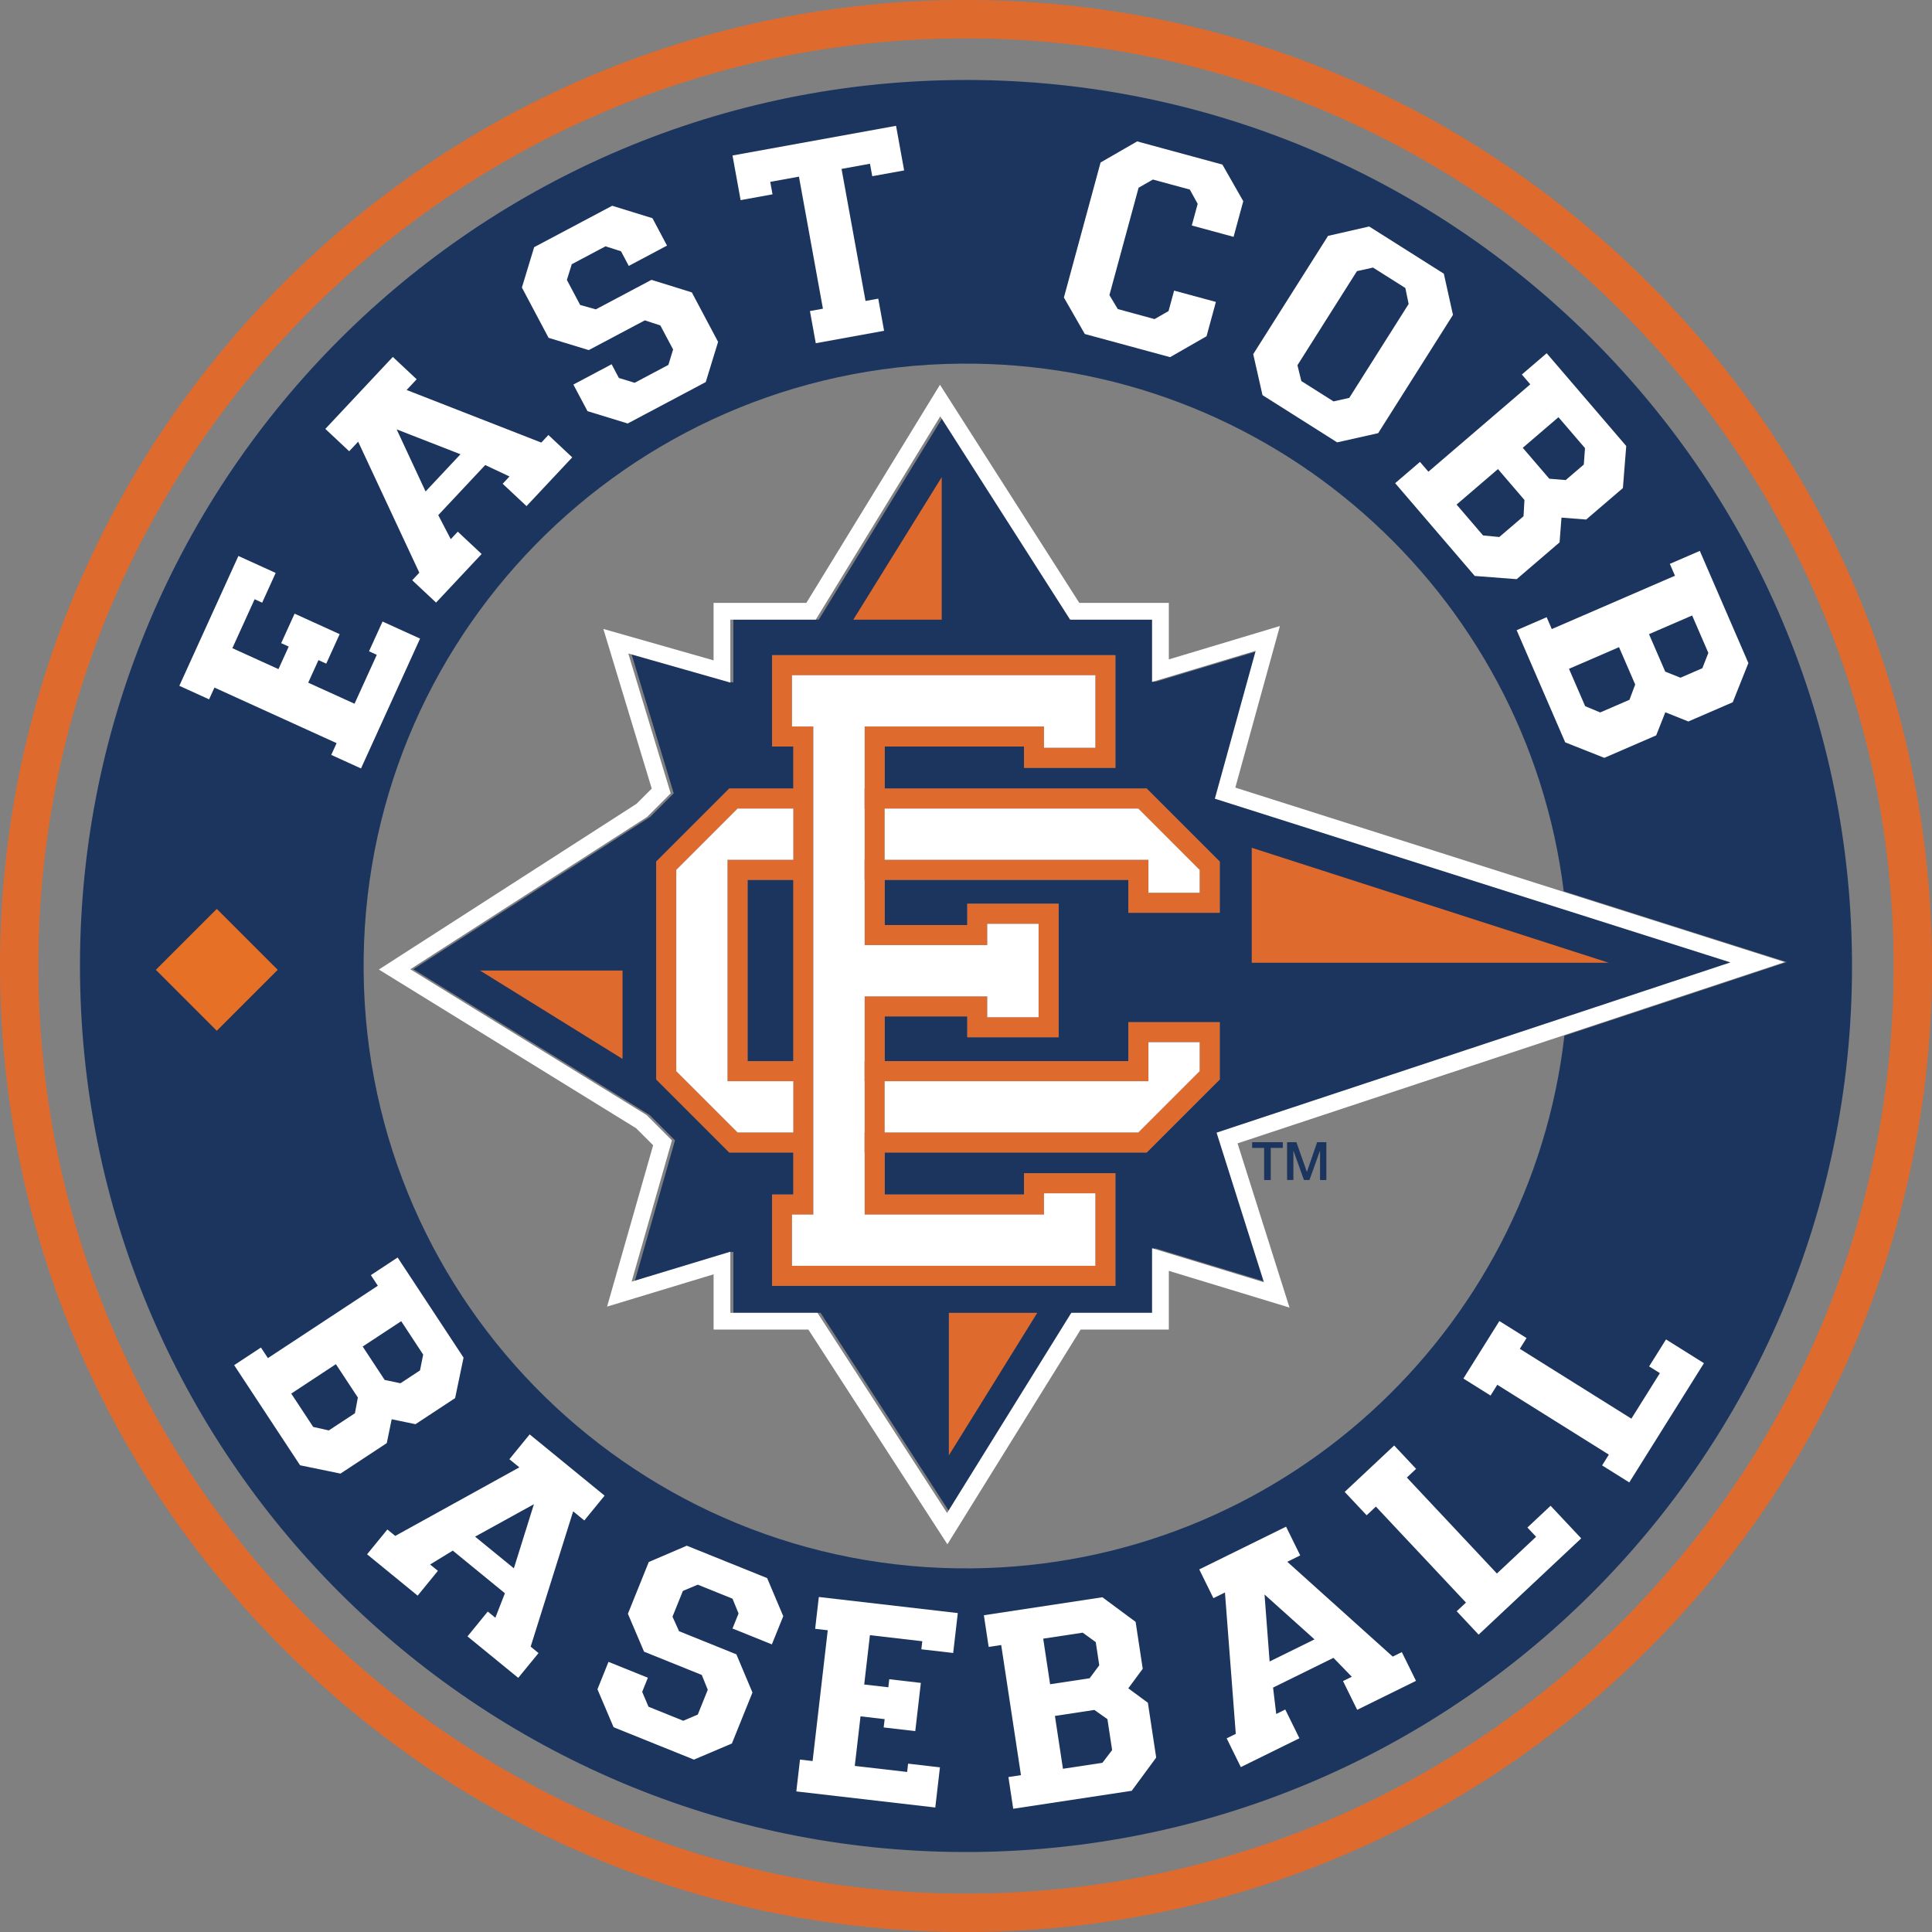
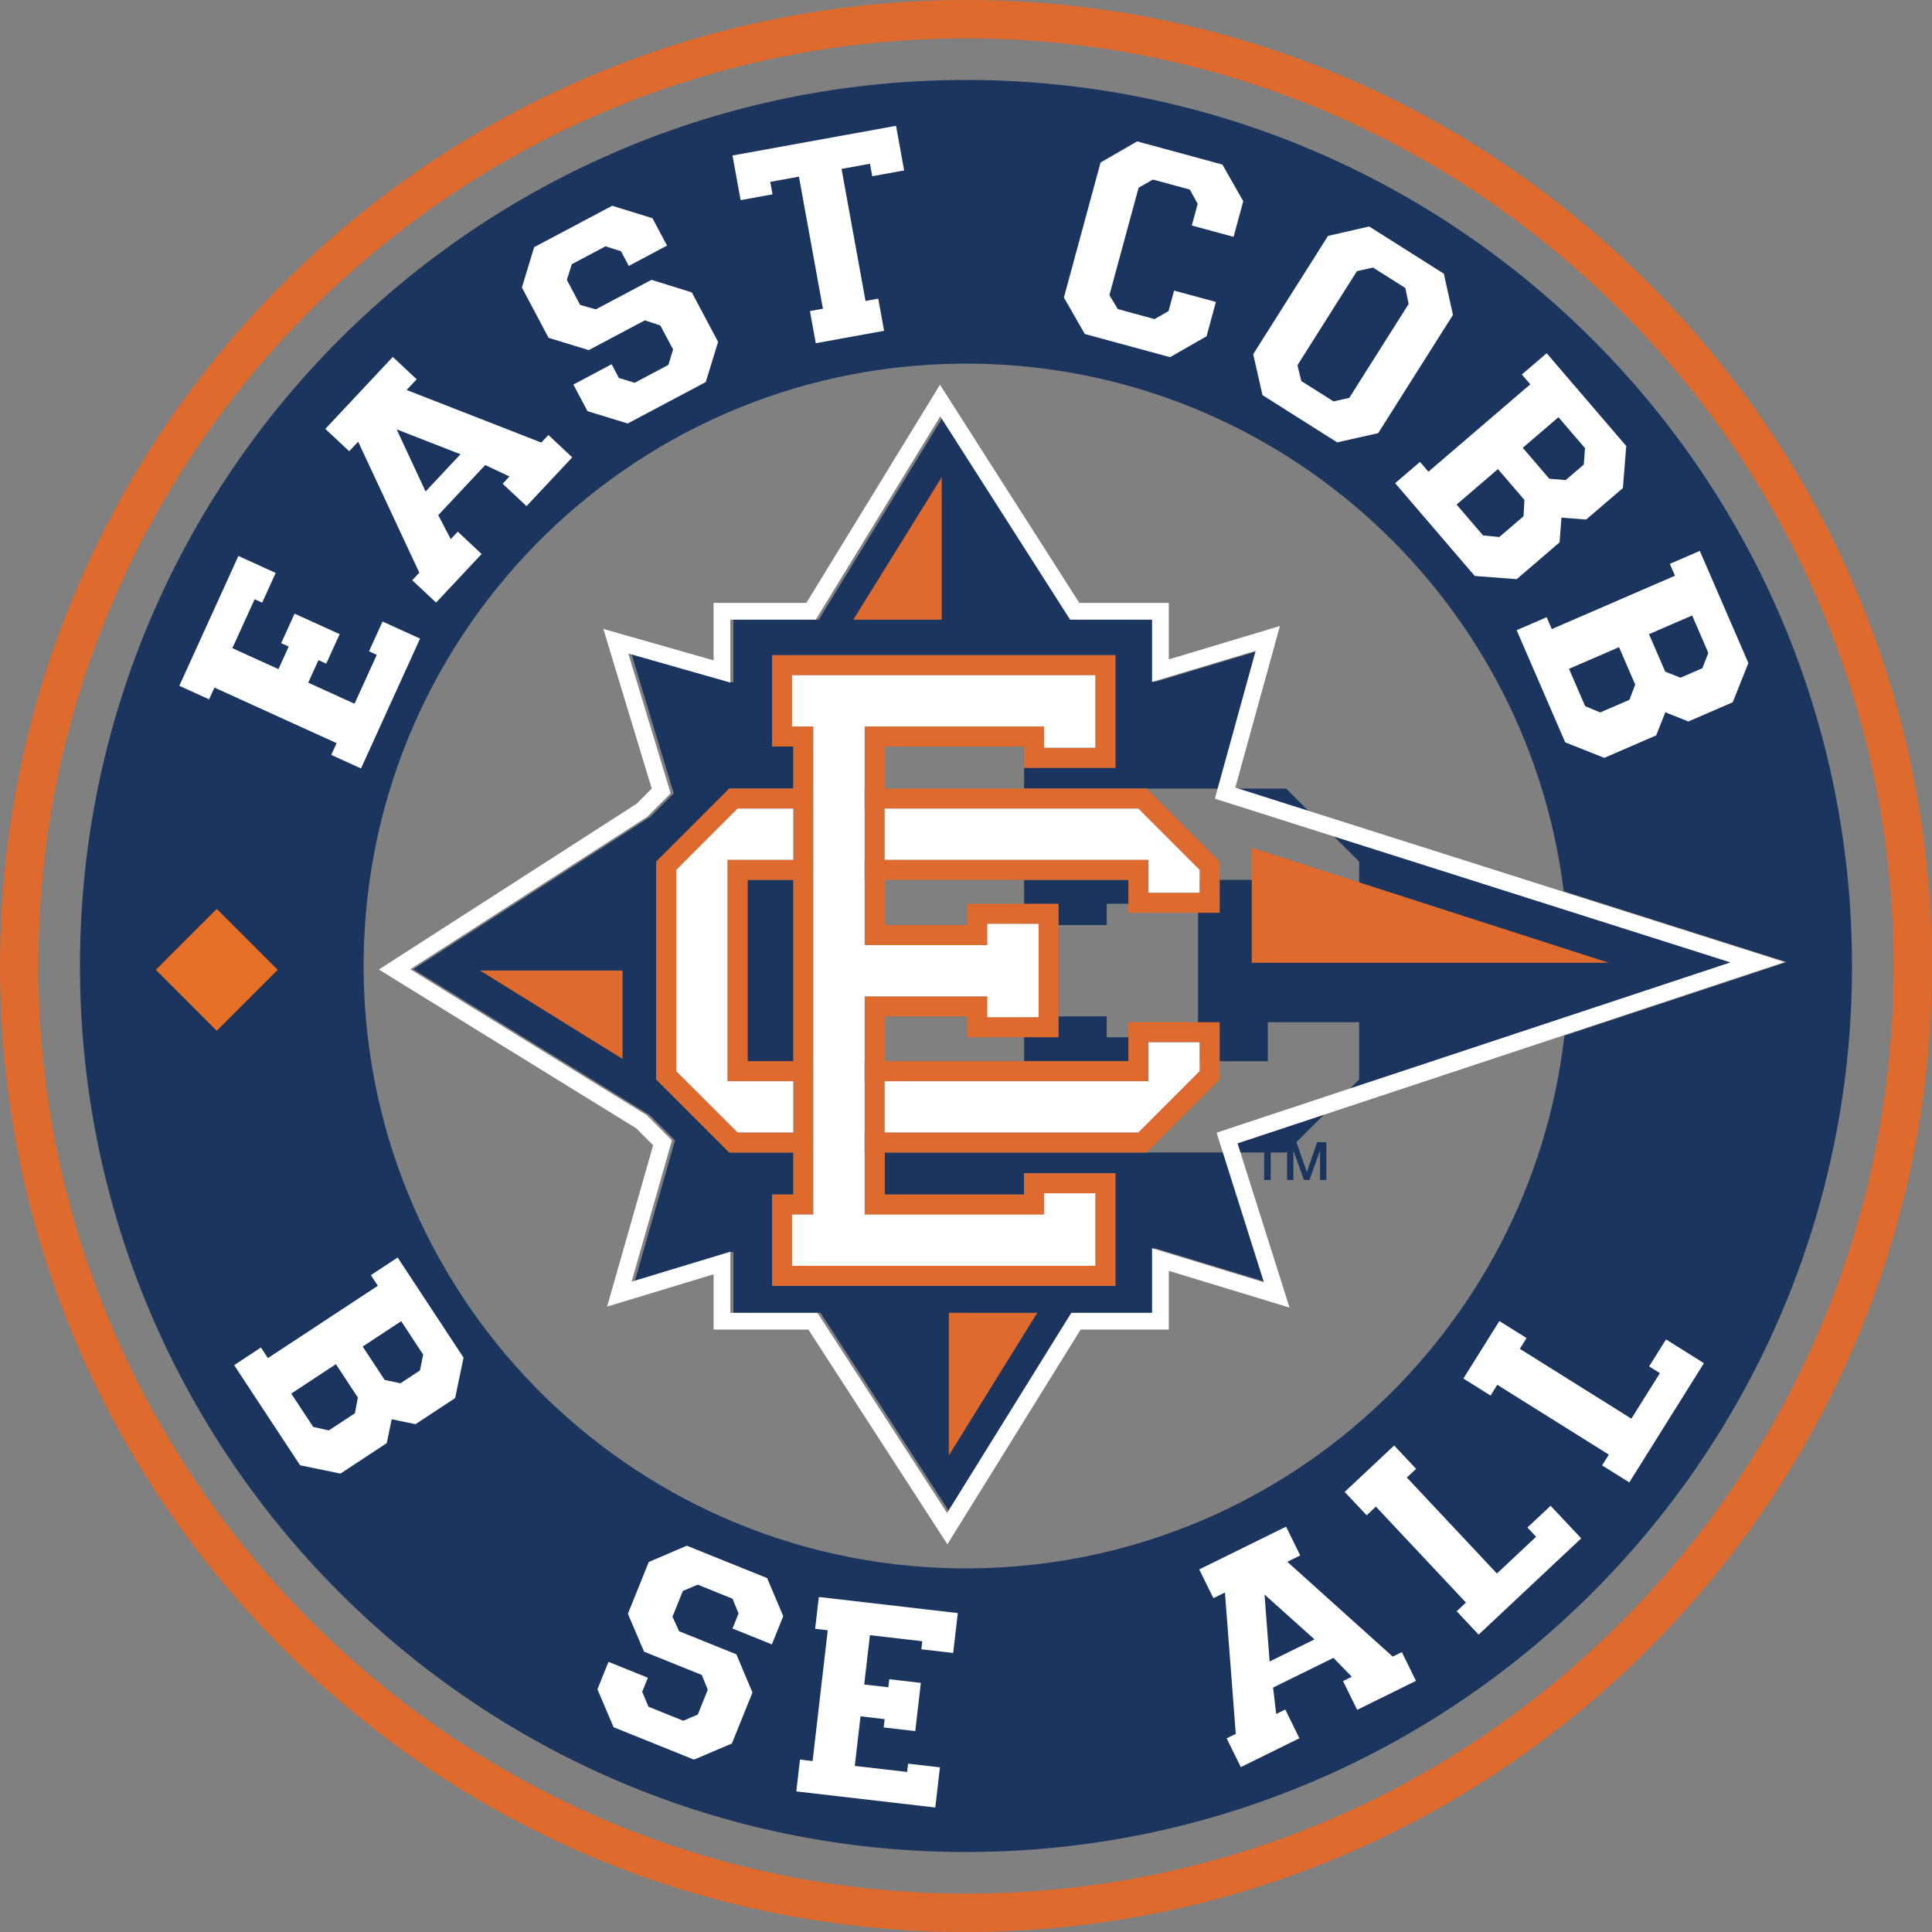
<svg xmlns="http://www.w3.org/2000/svg" id="Layer_1" data-name="Layer 1" viewBox="0 0 328.188 328.189">
  <rect x="0" y="0" width="328.188" height="328.189" fill="#808080" stroke="none" />
  <defs>
    <style>
      .cls-1 {
        fill: #e9e8ea;
      }

      .cls-2 {
        fill: #e67025;
      }

      .cls-3 {
        fill: #df6a2e;
      }

      .cls-4 {
        fill: #fff;
      }

      .cls-5 {
        fill: #1c355e;
      }
    </style>
  </defs>
  <g>
    <rect class="cls-5" x="126.992" y="149.461" width="7.784" height="30.802" />
    <polygon class="cls-5" points="150.286 146.058 191.688 146.058 195.09 146.058 195.09 149.461 195.09 151.649 203.796 151.649 203.796 151.649 203.796 147.769 200.324 144.297 198.588 142.561 193.38 137.353 150.286 137.353 150.286 146.058" />
    <polygon class="cls-5" points="164.298 169.25 164.319 169.25 167.701 169.25 167.701 172.653 167.701 172.797 167.722 172.797 176.406 172.797 176.427 172.797 176.427 172.797 176.436 172.797 176.436 156.927 176.427 156.927 176.415 156.927 176.406 156.927 167.731 156.927 167.722 156.927 167.71 156.927 167.701 156.927 167.701 157.142 167.701 160.545 164.328 160.545 164.307 160.545 150.295 160.545 150.274 160.545 146.892 160.545 146.892 157.147 146.892 149.461 146.883 149.461 146.871 149.461 146.871 146.058 146.883 146.058 146.883 146.058 146.892 146.058 146.892 137.353 146.883 137.353 146.871 137.353 146.871 133.95 146.883 133.95 146.892 133.95 146.892 126.81 146.892 123.407 150.265 123.407 150.274 123.407 150.286 123.407 150.295 123.407 173.942 123.407 173.951 123.407 173.963 123.407 173.972 123.407 177.345 123.407 177.345 126.81 177.345 127.024 177.354 127.024 177.366 127.024 177.375 127.024 186.05 127.024 186.059 127.024 186.071 127.024 186.08 127.024 186.08 114.702 186.059 114.702 134.57 114.702 134.548 114.702 134.548 114.702 134.54 114.702 134.54 123.407 134.548 123.407 134.561 123.407 134.57 123.407 134.754 123.407 134.763 123.407 134.775 123.407 134.784 123.407 138.157 123.407 138.157 126.81 138.157 202.914 138.157 206.317 134.784 206.317 134.775 206.317 134.763 206.317 134.754 206.317 134.57 206.317 134.561 206.317 134.548 206.317 134.54 206.317 134.54 215.022 134.548 215.022 134.561 215.022 134.57 215.022 186.05 215.022 186.059 215.022 186.071 215.022 186.08 215.022 186.08 202.703 186.059 202.703 177.375 202.703 177.354 202.703 177.354 202.703 177.345 202.703 177.345 202.914 177.345 206.317 173.972 206.317 173.963 206.317 173.951 206.317 173.942 206.317 150.295 206.317 150.286 206.317 150.274 206.317 150.265 206.317 146.892 206.317 146.892 202.914 146.892 195.774 146.883 195.774 146.871 195.774 146.871 192.371 146.883 192.371 146.892 192.371 146.892 183.666 146.883 183.666 146.871 183.666 146.871 180.263 146.883 180.263 146.892 180.263 146.892 172.148 146.892 169.25 150.265 169.25 150.286 169.25 164.298 169.25" />
    <polygon class="cls-5" points="134.775 183.666 126.992 183.666 123.589 183.666 123.589 180.263 123.589 149.461 123.589 146.058 126.992 146.058 134.775 146.058 134.775 137.353 125.299 137.353 114.884 147.769 114.884 181.956 125.299 192.371 134.775 192.371 134.775 183.666" />
-     <path class="cls-5" d="M294.136,163.484l-87.584-27.812,6.905-25.014-17.238,5.179v-.101l-.334.1v-10.583h-13.922l-21.884-34.264-20.985,34.264h-14.513v10.689l-.334-.095v.095l-16.969-4.835,7.17,23.657-3.999,3.999-40.236,25.879,40.149,24.769,4.301,4.301-6.819,23.889,16.403-4.974v.101l.334-.101v10.381h14.805l21.843,33.74,20.937-33.74h13.72v-10.973l.334.102v-.102l18.631,5.669-8.006-25.303,87.292-28.92ZM194.79,195.774h-44.504v7.14h23.677v-3.614h15.511v19.125h-58.316v-15.511h3.617v-7.14h-10.886l-12.409-12.409v-37.006l12.409-12.409h10.886v-7.14h-3.617v-15.511h58.316v19.128h-15.511v-3.617h-23.677v7.14h44.504l12.409,12.409v8.693h-15.511v-5.59h-41.401v7.681h14.033v-3.618h15.511v22.676h-15.511v-3.547h-14.033v7.61h41.401v-6.624h15.511v9.726l-12.409,12.409Z" />
+     <path class="cls-5" d="M294.136,163.484l-87.584-27.812,6.905-25.014-17.238,5.179v-.101l-.334.1v-10.583h-13.922l-21.884-34.264-20.985,34.264h-14.513v10.689l-.334-.095v.095l-16.969-4.835,7.17,23.657-3.999,3.999-40.236,25.879,40.149,24.769,4.301,4.301-6.819,23.889,16.403-4.974v.101l.334-.101v10.381h14.805l21.843,33.74,20.937-33.74h13.72v-10.973l.334.102v-.102l18.631,5.669-8.006-25.303,87.292-28.92ZM194.79,195.774h-44.504v7.14h23.677v-3.614h15.511v19.125h-58.316v-15.511h3.617v-7.14h-10.886l-12.409-12.409v-37.006l12.409-12.409h10.886v-7.14h-3.617v-15.511h58.316v19.128h-15.511v-3.617v7.14h44.504l12.409,12.409v8.693h-15.511v-5.59h-41.401v7.681h14.033v-3.618h15.511v22.676h-15.511v-3.547h-14.033v7.61h41.401v-6.624h15.511v9.726l-12.409,12.409Z" />
    <polygon class="cls-5" points="195.09 177.042 195.09 180.263 195.09 183.666 191.688 183.666 150.286 183.666 150.286 192.371 193.38 192.371 203.796 181.956 203.796 177.042 203.796 177.042 195.09 177.042" />
  </g>
  <g>
    <path class="cls-5" d="M266.416,162.995c.036,3.32-.093,6.603-.367,9.846l28.244-9.357-28.323-8.994c.261,2.804.416,5.639.446,8.505Z" />
    <path class="cls-5" d="M162.477,13.595C79.359,14.487,12.701,82.592,13.594,165.711c.893,83.119,68.998,149.776,152.116,148.883,83.119-.893,149.776-68.998,148.883-152.117-.893-83.119-68.998-149.776-152.117-148.883ZM265.743,175.94c-5.817,50.471-48.421,89.916-100.55,90.476-56.511.607-102.813-44.712-103.421-101.222-.607-56.511,44.712-102.813,101.222-103.421,52.586-.565,96.325,38.641,102.637,89.624l29.521,9.374,8.361,2.655-8.328,2.759-29.443,9.755Z" />
  </g>
  <path class="cls-1" d="M159.84,72.035c.023-0.0.046-.002.07-.002l-.035-.102-.035.103Z" />
  <g>
    <polygon class="cls-4" points="64.984 105.581 62.685 110.633 64.005 111.236 60.224 119.543 52.355 115.965 54.098 112.132 55.418 112.735 57.698 107.723 50.043 104.243 47.764 109.252 49.043 109.834 47.303 113.664 39.471 110.104 43.253 101.791 44.533 102.376 46.831 97.324 40.496 94.442 30.463 116.499 35.517 118.797 36.428 116.798 57.179 126.238 56.27 128.236 61.324 130.534 71.357 108.479 64.984 105.581" />
    <path class="cls-4" d="M93.154,73.894l-1.202,1.287-22.879-8.935,1.705-1.819-4.051-3.797-11.463,12.228,4.052,3.794,1.524-1.624,10.39,22.254-1.205,1.284,4.05,3.794,7.736-8.252-4.047-3.795-1.194,1.276-2.124-4.083,7.974-8.509,4.128,1.94-1.16,1.239,4.052,3.797,7.764-8.281-4.05-3.8ZM72.292,83.487l-4.913-10.55,10.843,4.227-5.93,6.323Z" />
    <polygon class="cls-4" points="121.981 58.074 117.519 49.667 110.666 47.537 101.212 52.552 98.55 51.804 96.296 47.553 97.125 44.883 102.859 41.841 105.49 42.684 106.809 45.171 113.305 41.721 110.834 37.067 103.993 34.953 90.737 41.987 88.655 48.843 93.188 57.387 100.011 59.472 109.539 54.417 112.173 55.284 114.34 59.366 113.538 61.984 107.809 65.025 105.129 64.206 103.894 61.875 97.398 65.325 99.796 69.842 106.627 71.938 119.885 64.903 121.981 58.074" />
    <polygon class="cls-4" points="150.18 56.192 149.189 50.731 147.026 51.122 142.953 28.694 147.784 27.813 148.168 29.933 153.586 28.951 152.211 21.372 124.431 26.414 125.808 33.996 131.227 33.01 130.841 30.89 135.716 30.006 139.79 52.439 137.584 52.839 138.575 58.301 150.18 56.192" />
    <polygon class="cls-4" points="207.647 27.954 193.167 24.02 186.954 27.602 180.725 50.54 184.277 56.737 198.761 60.671 204.959 57.116 206.543 51.29 199.445 49.364 198.502 52.839 196.124 54.205 189.88 52.502 188.457 50.129 193.413 31.887 195.844 30.499 202.113 32.201 203.45 34.624 202.45 38.305 209.547 40.234 211.193 34.175 207.647 27.954" />
    <path class="cls-4" d="M245.262,46.491l-12.679-8.017-6.991,1.595-12.707,20.089,1.574,6.962,12.685,8.024,6.965-1.563,12.706-20.092-1.552-7ZM229.199,67.588l-2.673.598-5.47-3.456-.659-2.689,10.104-15.98,2.731-.609,5.495,3.472.559,2.714-10.087,15.95Z" />
    <path class="cls-4" d="M265.248,87.927l4.195.326,6.237-5.346.567-7.144-13.516-15.76-4.215,3.616,1.431,1.667-17.306,14.844-1.431-1.667-4.215,3.613,13.517,15.76,7.123.546,7.288-6.25.324-4.204ZM258.8,87.697l-4.114,3.525-2.757-.264-4.502-5.246,7.031-6.03,4.5,5.249-.157,2.767ZM258.671,76.068l6.064-5.198,4.509,5.254-.203,2.789-3.076,2.637-2.786-.227-4.508-5.254Z" />
    <path class="cls-4" d="M282.888,120.997l3.912,1.56,7.542-3.267,2.654-6.656-8.25-19.054-5.094,2.205.875,2.014-20.924,9.061-.875-2.017-5.095,2.208,8.25,19.054,6.642,2.63,8.811-3.816,1.552-3.924ZM276.799,118.872l-4.972,2.151-2.557-1.066-2.747-6.346,8.5-3.678,2.747,6.343-.971,2.596ZM287.445,104.553l2.751,6.354-1.017,2.604-3.716,1.611-2.594-1.037-2.754-6.362,7.329-3.17Z" />
  </g>
  <g>
    <path class="cls-4" d="M66.536,241.089l4.042.837,6.732-4.429,1.434-6.878-11.198-17.008-4.547,2.995,1.186,1.803-18.675,12.292-1.186-1.798-4.547,2.995,11.198,17.008,6.862,1.412,7.864-5.178.834-4.051ZM60.292,240.068l-4.437,2.918-2.651-.595-3.73-5.664,7.586-4.996,3.73,5.667-.499,2.671ZM61.608,228.736l6.544-4.307,3.733,5.675-.54,2.687-3.318,2.184-2.682-.563-3.737-5.675Z" />
-     <path class="cls-4" d="M102.701,254.063l-12.727-10.404-3.445,4.217,1.693,1.382-21.084,11.648-1.337-1.092-3.446,4.214,8.59,7.023,3.442-4.214-1.325-1.079,3.852-2.356,8.855,7.241-1.623,4.163-1.288-1.051-3.447,4.217,8.622,7.046,3.445-4.211-1.335-1.092,7.22-22.986,1.893,1.551,3.445-4.214ZM87.29,266.409l-6.586-5.379,9.995-5.513-3.409,10.892Z" />
    <polygon class="cls-4" points="130.314 268.071 116.668 262.568 110.207 265.336 106.661 274.131 109.405 280.57 119.213 284.524 120.229 287.043 118.535 291.249 116.062 292.304 110.162 289.923 109.088 287.394 110.054 284.997 103.364 282.3 101.488 286.954 104.23 293.403 117.882 298.906 124.327 296.166 127.819 287.51 125.089 281.022 115.354 277.095 114.235 274.626 116 270.251 118.527 269.185 124.434 271.569 125.459 274.08 124.429 276.634 131.117 279.331 133.05 274.541 130.314 268.071" />
    <polygon class="cls-4" points="138.469 276.686 140.61 276.933 138.037 299.149 135.895 298.9 135.27 304.307 158.877 307.04 159.667 300.218 154.259 299.591 154.096 301.003 145.2 299.976 146.177 291.555 150.275 292.03 150.11 293.44 155.477 294.063 156.424 285.873 151.059 285.25 150.901 286.618 146.802 286.145 147.774 277.765 156.669 278.797 156.51 280.165 161.917 280.79 162.701 274.012 139.095 271.279 138.469 276.686" />
-     <path class="cls-4" d="M194.991,289.246l-3.328-2.448,2.453-3.325-1.209-7.967-5.647-4.181-20.13,3.055.815,5.381,2.13-.322,3.355,22.103-2.13.324.816,5.386,20.132-3.053,4.155-5.645-1.413-9.31ZM177.209,278.358l6.712-1.018,2.216,1.613.594,3.929-1.632,2.202-6.718,1.018-1.172-7.744ZM187.265,299.446l-6.703,1.015-1.363-8.976,6.701-1.018,2.22,1.568.797,5.252-1.652,2.158Z" />
    <path class="cls-4" d="M230.544,290.446l9.99-4.918-2.405-4.881-1.549.76-17.908-16.108,2.195-1.081-2.403-4.884-14.747,7.26,2.403,4.884,1.961-.964,1.841,24.016-1.548.762,2.405,4.884,9.952-4.899-2.403-4.884-1.536.762-.537-4.486,10.258-5.051,3.119,3.211-1.494.733,2.405,4.884ZM215.669,282.236l-.865-11.379,8.493,7.624-7.628,3.755Z" />
    <polygon class="cls-4" points="251.175 277.675 268.6 261.323 263.399 255.784 259.461 259.478 260.934 261.052 254.279 267.293 238.981 250.988 240.552 249.514 236.826 245.544 228.423 253.429 232.151 257.4 233.722 255.926 249.022 272.23 247.45 273.704 251.175 277.675" />
    <polygon class="cls-4" points="283.005 227.527 280.137 232.109 281.964 233.255 277.121 240.986 258.17 229.123 259.314 227.295 254.699 224.405 248.586 234.17 253.199 237.061 254.344 235.233 273.295 247.097 272.15 248.928 276.766 251.819 289.446 231.564 283.005 227.527" />
  </g>
  <path class="cls-3" d="M279.411,47.462C248.024,16.432,206.393-.441,162.332.009,71.855.98-.962,75.38.01,165.857c.467,43.444,17.786,84.238,48.768,114.867,30.958,30.604,71.902,47.461,115.29,47.465h.013c.596,0,1.179-.004,1.776-.01,90.477-.972,163.294-75.371,162.322-165.848-.467-43.445-17.786-84.24-48.768-114.87ZM164.067,321.669c-85.943,0-156.615-69.929-157.538-155.882C5.596,78.905,75.52,7.462,162.401,6.528c.573-.006,1.147-.009,1.719-.009,85.943,0,156.614,69.929,157.538,155.883.451,42.019-15.531,81.745-45.006,111.859-29.474,30.114-68.847,46.947-110.866,47.398-.572.006-1.147.01-1.719.01Z" />
  <rect class="cls-2" x="29.506" y="157.424" width="14.639" height="14.639" transform="translate(127.277 22.213) rotate(45)" />
  <polygon class="cls-3" points="212.632 163.541 273.27 163.541 212.632 144.011 212.632 163.541" />
  <polygon class="cls-3" points="176.2 223.011 161.182 247.224 161.182 223.011 176.2 223.011" />
  <polygon class="cls-3" points="144.949 105.268 159.968 81.055 159.968 105.268 144.949 105.268" />
  <polygon class="cls-3" points="105.749 179.88 81.535 164.862 105.749 164.862 105.749 179.88" />
  <path class="cls-3" d="M207.189,155.052v-8.693l-12.409-12.409h-44.504v-7.14h23.677v3.617h15.511v-19.128h-58.316v15.511h3.617v7.14h-10.886l-12.409,12.409v37.006l12.409,12.409h10.886v7.14h-3.617v15.511h58.316v-19.125h-15.511v3.614h-23.677v-7.14h44.504l12.409-12.409v-9.726h-15.511v6.624h-41.401v-7.61h14.033v3.547h15.511v-22.676h-15.511v3.618h-14.033v-7.681h41.401v5.59h15.511ZM125.29,192.371l-10.415-10.415v-34.187l10.415-10.415h9.476v8.705h-11.187v37.608h11.187v8.705h-9.476ZM134.766,149.461v30.802h-7.784v-30.802h7.784ZM191.678,183.666h3.403v-6.624h8.705v4.914l-10.415,10.415h-43.094v-8.705h41.401ZM150.265,123.407h-3.382v10.543h-.021v3.403h.021v8.705h-.009v0h-.012v3.403h.021v11.084h20.809v-3.618h8.735v15.87h-.009v0h-8.726v-3.547h-20.809v11.013h-.021v3.403h.021v8.705h-.021v3.403h.021v10.543h30.453v-3.614h.009v-0h8.726v12.319h-51.541v-8.705h3.617v-82.91h-3.617v-8.705h.009v-0h51.532v12.322h-8.735v-3.617h-27.071ZM150.277,146.058v-8.705h43.094l5.208,5.208,1.736,1.736,3.472,3.472v3.88h-8.705v-5.59h-44.804Z" />
  <g>
    <polygon class="cls-4" points="150.277 137.353 150.277 146.058 191.678 146.058 191.678 146.058 195.081 146.058 195.081 146.058 195.081 149.461 195.081 151.649 203.786 151.649 203.786 147.769 198.579 142.561 193.371 137.353 150.277 137.353" />
    <polygon class="cls-4" points="134.766 192.371 134.766 183.666 126.982 183.666 123.579 183.666 123.579 180.263 123.579 149.461 123.579 146.058 126.982 146.058 134.766 146.058 134.766 137.353 125.29 137.353 114.874 147.769 114.874 181.956 125.29 192.371 134.766 192.371" />
    <polygon class="cls-4" points="203.786 177.042 195.081 177.042 195.081 180.263 195.081 183.666 195.081 183.666 191.678 183.666 191.678 183.666 150.277 183.666 150.277 192.371 193.371 192.371 198.579 187.164 203.786 181.956 203.786 177.042" />
  </g>
  <polygon class="cls-4" points="173.942 123.407 173.963 123.407 177.345 123.407 177.345 126.81 177.345 127.024 177.366 127.024 186.05 127.024 186.071 127.024 186.071 114.702 186.05 114.702 134.561 114.702 134.539 114.702 134.539 123.407 134.561 123.407 134.754 123.407 134.775 123.407 138.157 123.407 138.157 126.81 138.157 202.914 138.157 206.317 134.775 206.317 134.754 206.317 134.561 206.317 134.539 206.317 134.539 215.022 134.561 215.022 186.05 215.022 186.071 215.022 186.071 202.703 186.05 202.703 177.366 202.703 177.345 202.703 177.345 202.914 177.345 206.317 173.963 206.317 173.942 206.317 150.286 206.317 150.265 206.317 146.883 206.317 146.883 202.914 146.883 195.774 146.862 195.774 146.862 192.371 146.883 192.371 146.883 183.666 146.862 183.666 146.862 180.263 146.883 180.263 146.883 172.148 146.883 169.25 150.265 169.25 150.286 169.25 164.298 169.25 164.319 169.25 167.701 169.25 167.701 172.653 167.701 172.797 167.722 172.797 176.406 172.797 176.427 172.797 176.427 156.927 176.406 156.927 167.722 156.927 167.701 156.927 167.701 157.142 167.701 160.545 164.319 160.545 164.298 160.545 150.286 160.545 150.265 160.545 146.883 160.545 146.883 157.147 146.883 149.461 146.862 149.461 146.862 146.058 146.883 146.058 146.883 137.353 146.862 137.353 146.862 133.95 146.883 133.95 146.883 126.81 146.883 123.407 150.265 123.407 150.286 123.407 173.942 123.407" />
  <path class="cls-4" d="M159.723,70.724l22.055,34.531h13.922v10.583l17.602-5.289-6.935,25.123,87.584,27.812-87.292,28.92,8.042,25.416-19.001-5.782v10.973h-13.72l-21.101,34.003-22.013-34.003h-14.805v-10.381l-16.769,5.085,6.851-24-4.301-4.301-40.149-24.769,40.236-25.879,3.999-3.999-7.201-23.761,17.334,4.939v-10.689h14.513l21.148-34.531M159.672,65.357l-2.376,3.88-20.316,33.171h-15.765v9.765l-13.709-3.906-5.016-1.429,1.513,4.992,6.707,22.129-2.577,2.577-39.979,25.714-3.799,2.444,3.845,2.372,39.866,24.595,2.882,2.882-6.391,22.39-1.433,5.019,4.995-1.515,13.098-3.971v9.391h16.103l21.172,32.704,2.44,3.769,2.367-3.815,20.266-32.658h14.982v-9.978l15.327,4.664,5.173,1.574-1.631-5.155-7.195-22.739,84.627-28.037,8.328-2.759-8.361-2.655-84.973-26.983,6.206-22.483,1.371-4.965-4.933,1.482-13.938,4.188v-9.602h-15.209l-21.216-33.217-2.449-3.834h0Z" />
  <g>
    <path class="cls-5" d="M212.704,194.024h5.203v.972h-2.043v5.456h-1.126v-5.456h-2.034v-.972Z" />
    <path class="cls-5" d="M218.635,194.024h1.585l1.773,5.032h.018l1.729-5.032h1.566v6.428h-1.071v-4.961h-.018l-1.783,4.961h-.927l-1.782-4.961h-.019v4.961h-1.071v-6.428Z" />
  </g>
</svg>